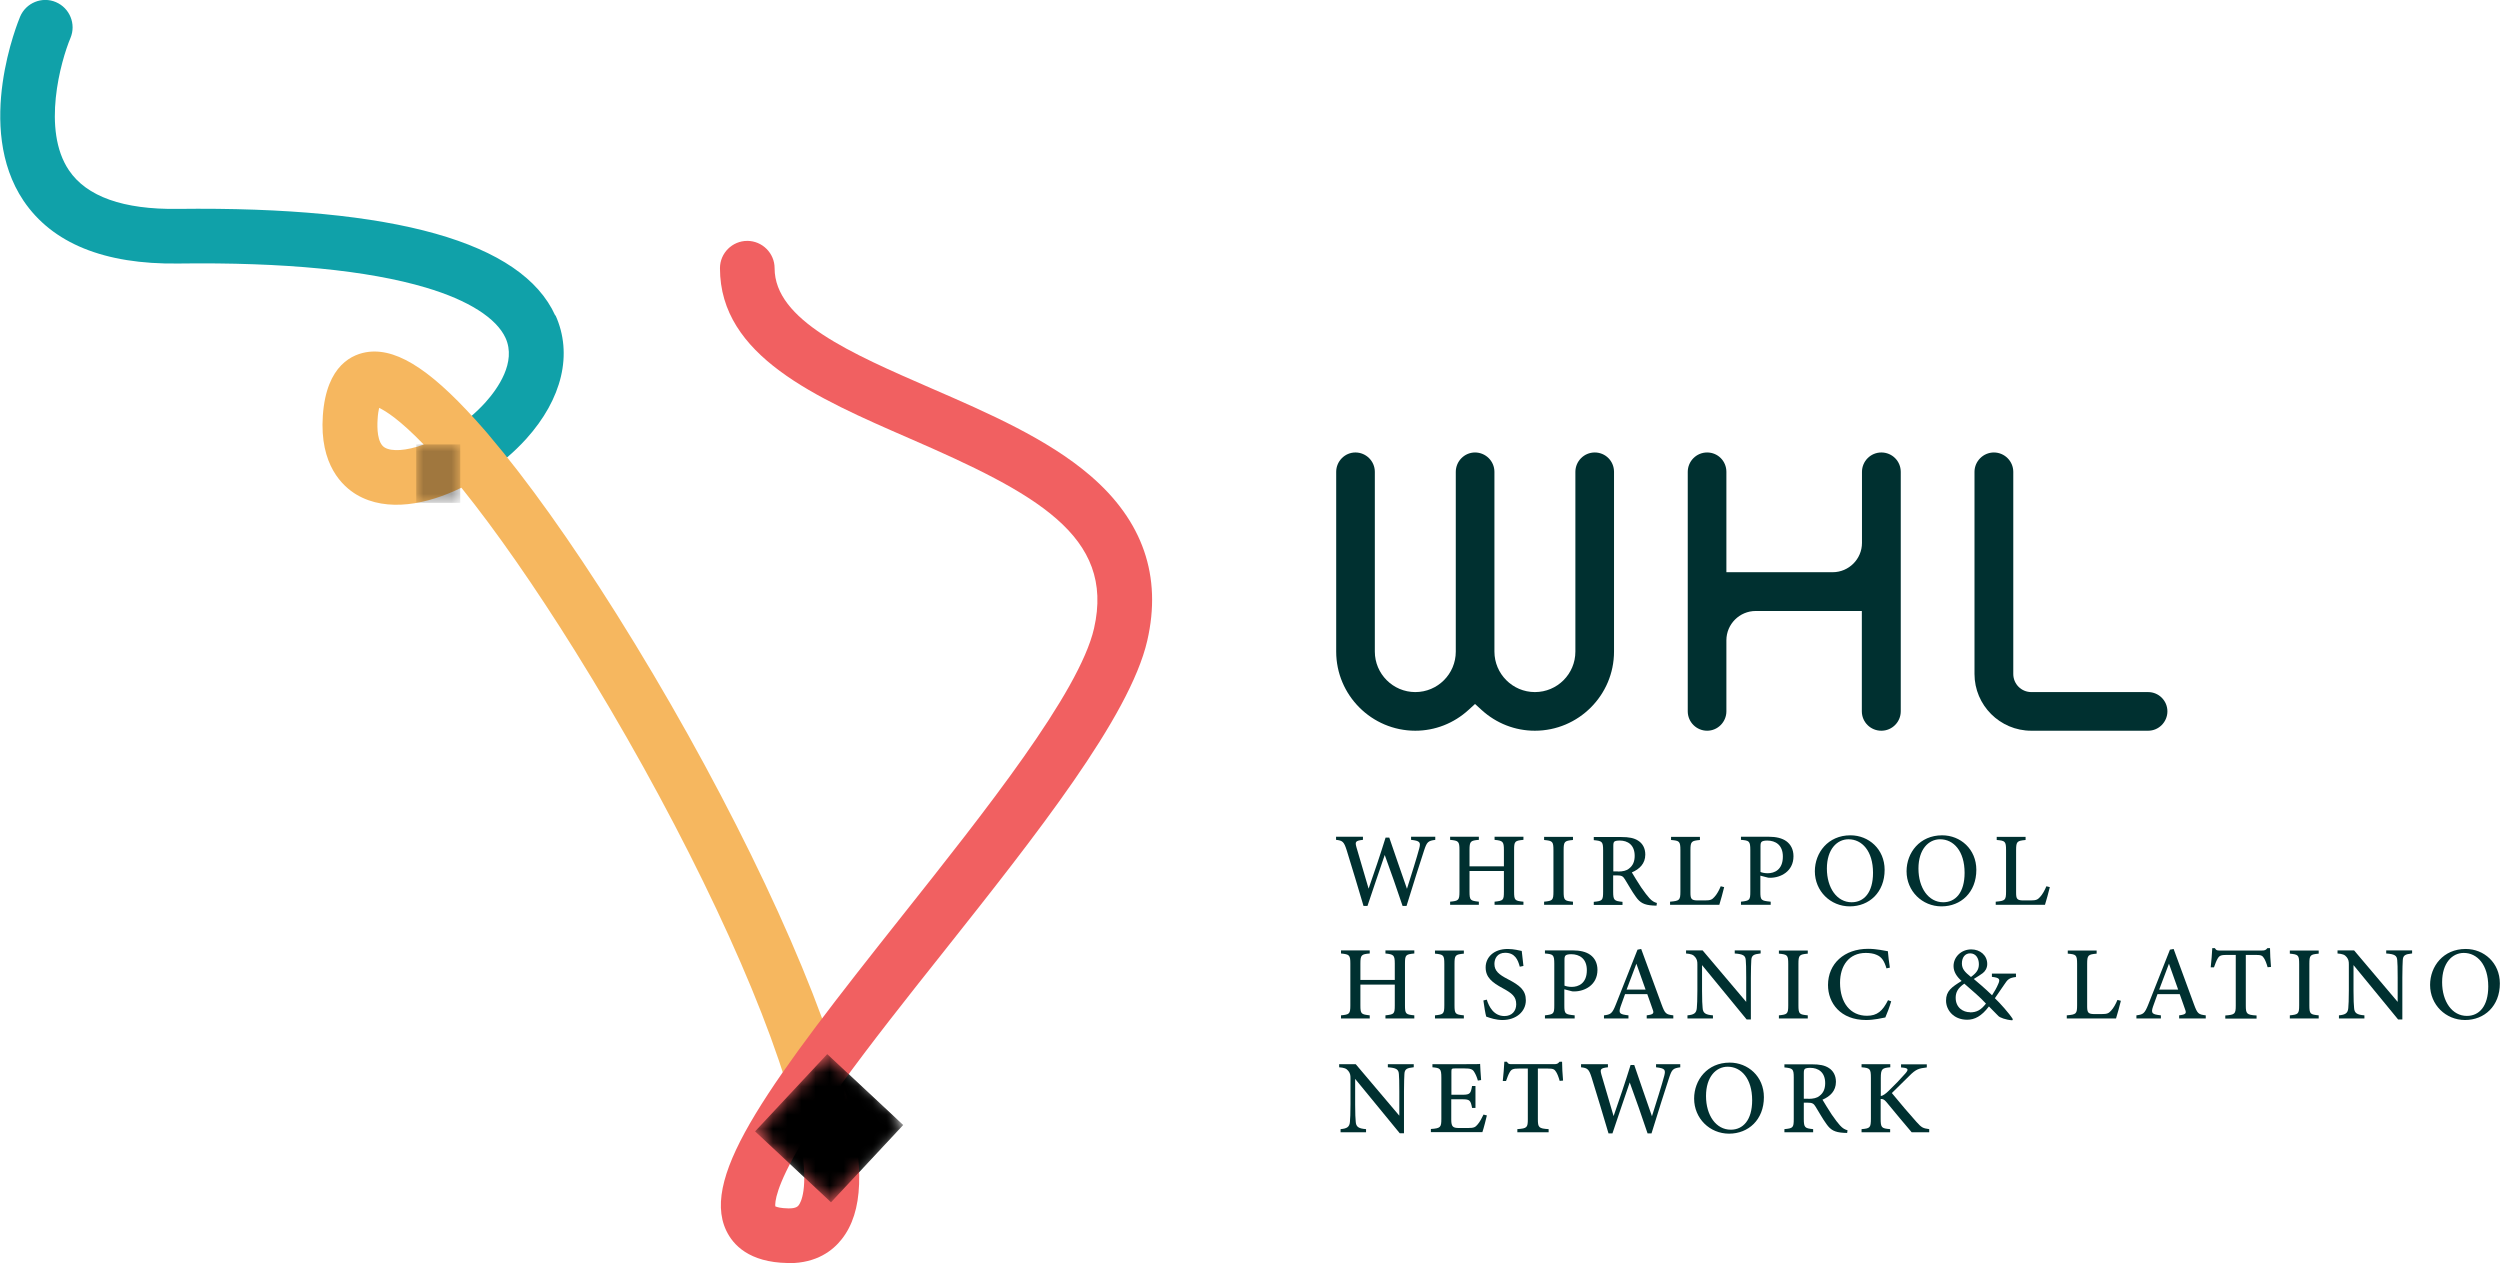
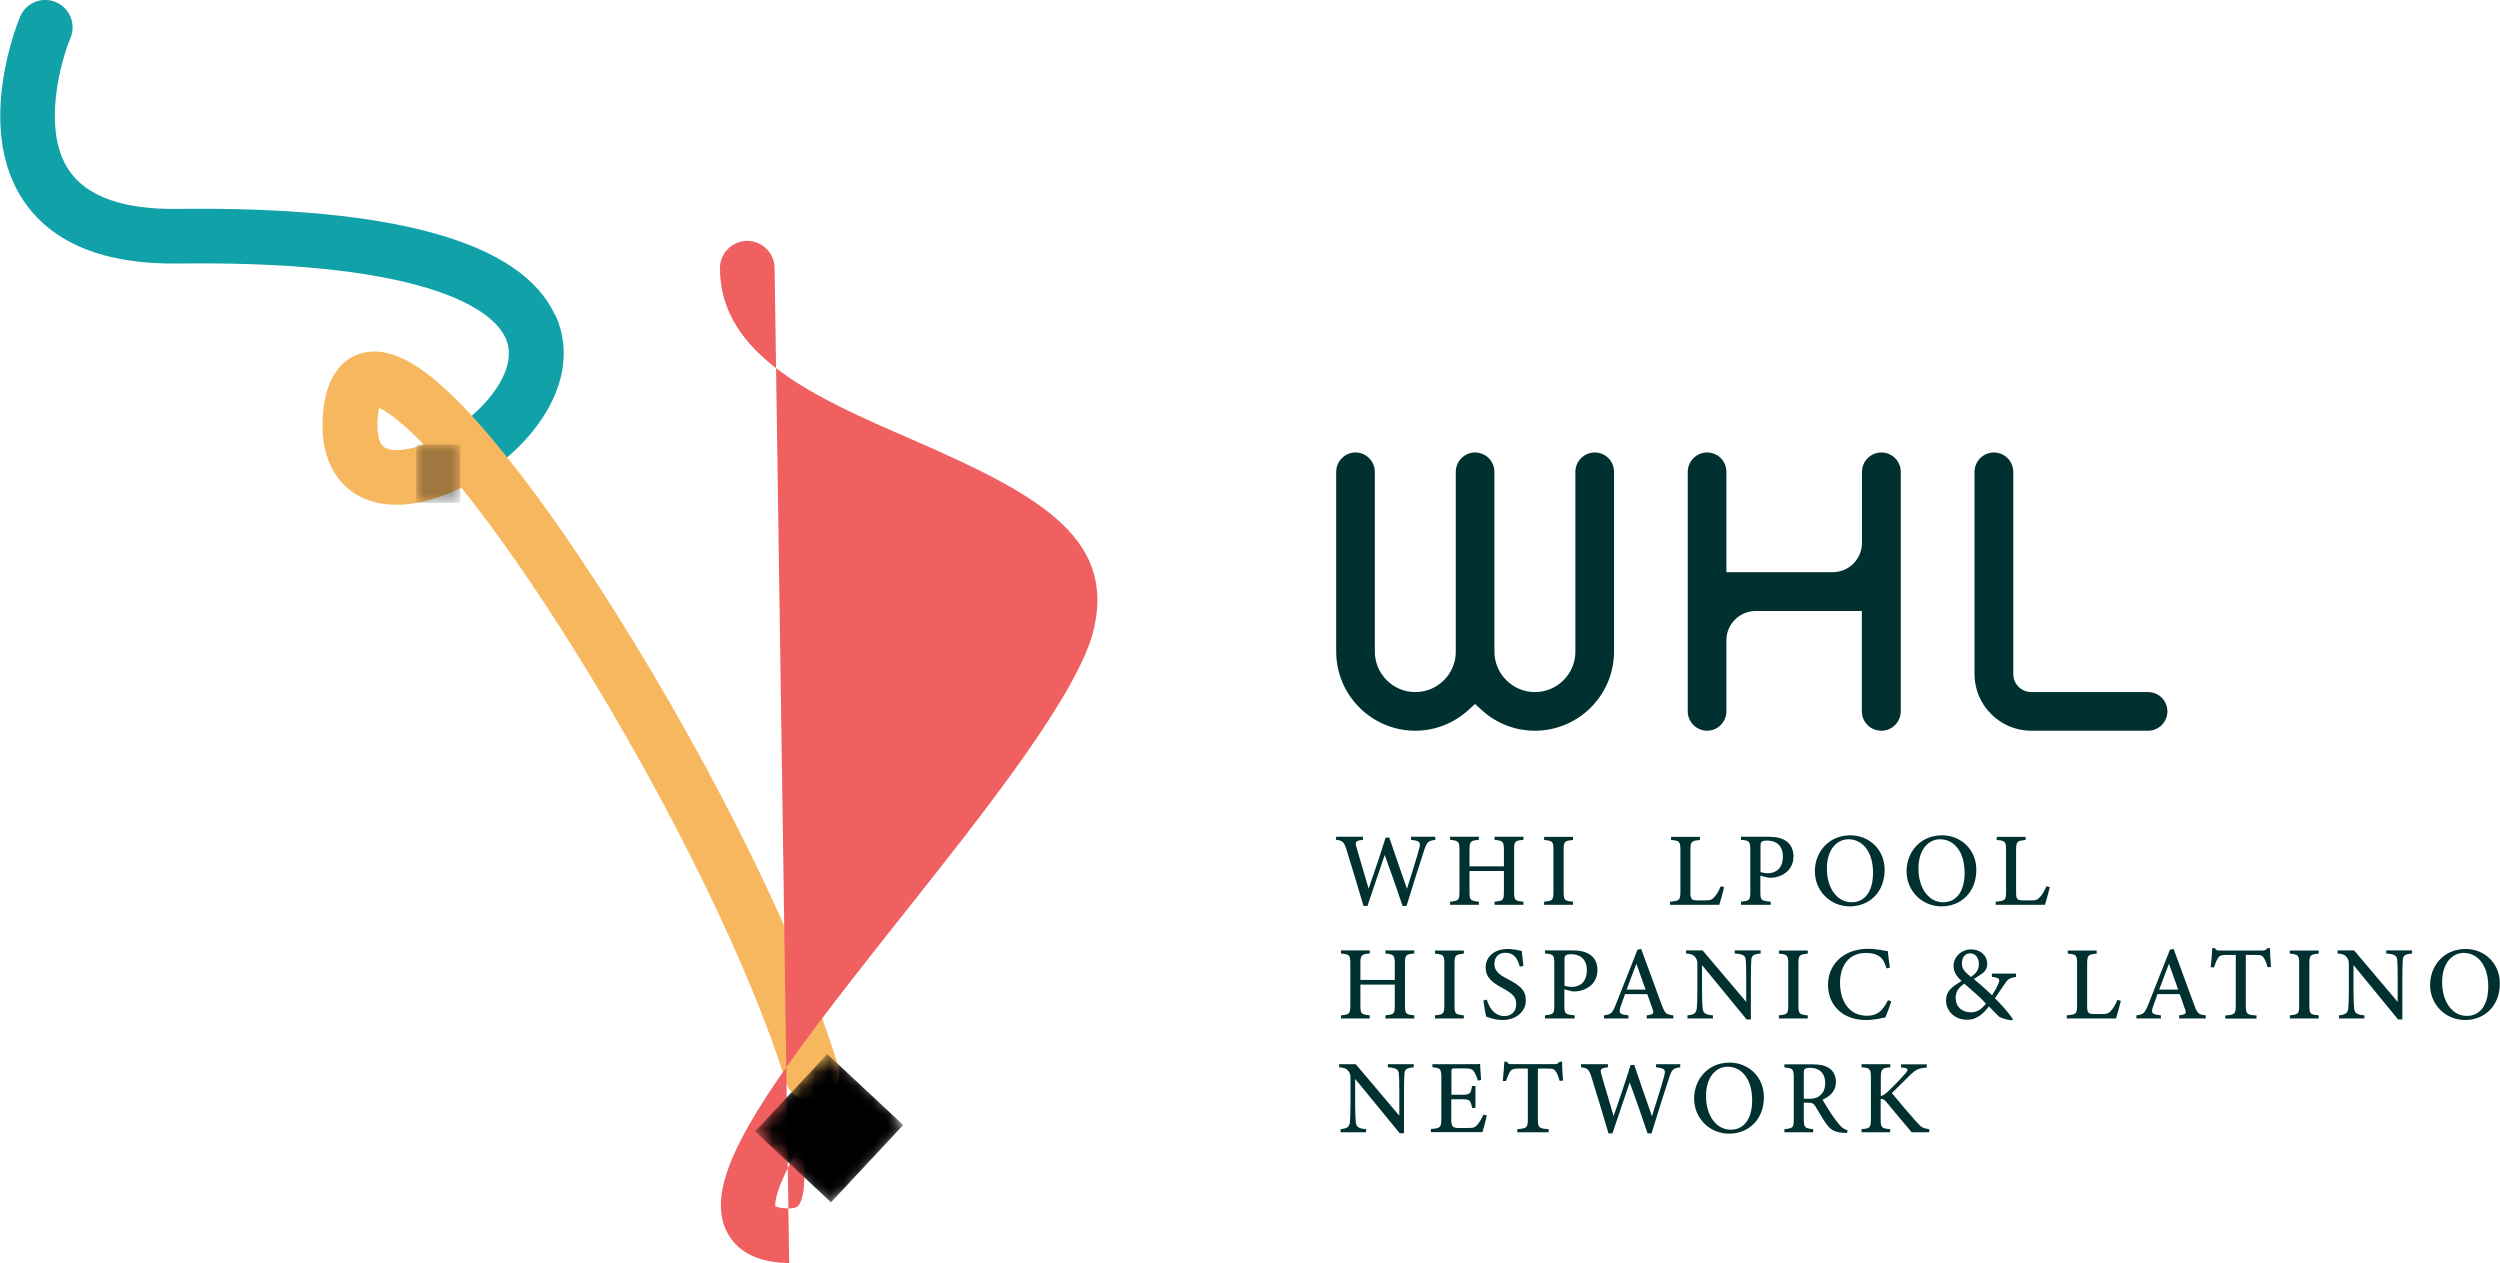
<svg xmlns="http://www.w3.org/2000/svg" id="Layer_1" width="176.64" height="89.24" version="1.1" viewBox="0 0 176.64 89.24">
  <defs>
    <clipPath id="clippath">
      <rect x="54.85" y="76.05" width="7.47" height="7.34" transform="translate(-39.67 68.13) rotate(-46.96)" fill="none" />
    </clipPath>
    <linearGradient id="linear-gradient" x1="-278.76" y1="451.41" x2="-276.59" y2="451.41" gradientTransform="translate(-1178.73 841.21) rotate(90) scale(2.74 -2.74)" gradientUnits="userSpaceOnUse">
      <stop offset="0" stop-color="#fff" />
      <stop offset=".04" stop-color="#dcdcdc" />
      <stop offset=".1" stop-color="#aeaeae" />
      <stop offset=".16" stop-color="#858585" />
      <stop offset=".23" stop-color="#616161" />
      <stop offset=".31" stop-color="#424242" />
      <stop offset=".39" stop-color="#2a2a2a" />
      <stop offset=".48" stop-color="#171717" />
      <stop offset=".59" stop-color="#0a0a0a" />
      <stop offset=".73" stop-color="#020202" />
      <stop offset="1" stop-color="#000" />
    </linearGradient>
    <mask id="mask" x="48.12" y="69.26" width="20.91" height="20.91" maskUnits="userSpaceOnUse">
      <g clip-path="url(#clippath)">
        <rect x="51.18" y="72.32" width="14.8" height="14.8" transform="translate(-39.67 68.14) rotate(-46.97)" fill="url(#linear-gradient)" />
      </g>
    </mask>
    <linearGradient id="linear-gradient1" x1="-278.76" y1="451.41" x2="-276.59" y2="451.41" gradientTransform="translate(-1178.73 841.21) rotate(90) scale(2.74 -2.74)" gradientUnits="userSpaceOnUse">
      <stop offset="0" stop-color="#000" />
      <stop offset="1" stop-color="#000" />
    </linearGradient>
    <linearGradient id="linear-gradient2" x1="-108.13" y1="385.24" x2="-105.97" y2="385.24" gradientTransform="translate(185 587.79) scale(1.44 -1.44)" gradientUnits="userSpaceOnUse">
      <stop offset="0" stop-color="#000" />
      <stop offset=".18" stop-color="#020202" />
      <stop offset=".32" stop-color="#0c0c0c" />
      <stop offset=".43" stop-color="#1c1c1c" />
      <stop offset=".54" stop-color="#323232" />
      <stop offset=".64" stop-color="#4f4f4f" />
      <stop offset=".74" stop-color="#727272" />
      <stop offset=".83" stop-color="#9c9c9c" />
      <stop offset=".92" stop-color="#ccc" />
      <stop offset="1" stop-color="#fff" />
      <stop offset="1" stop-color="#fff" />
    </linearGradient>
    <mask id="mask-1" x="29.41" y="31.4" width="3.12" height="4.13" maskUnits="userSpaceOnUse">
      <rect x="29.41" y="31.4" width="3.12" height="4.13" fill="url(#linear-gradient2)" />
    </mask>
    <linearGradient id="linear-gradient3" x1="-108.13" y1="385.24" x2="-105.97" y2="385.24" gradientTransform="translate(185 587.79) scale(1.44 -1.44)" gradientUnits="userSpaceOnUse">
      <stop offset="0" stop-color="#000" />
      <stop offset="1" stop-color="#000" />
      <stop offset="1" stop-color="#000" />
    </linearGradient>
    <clipPath id="clippath-1">
      <rect x="54.85" y="76.05" width="7.47" height="7.34" transform="translate(-39.67 68.13) rotate(-46.96)" fill="none" />
    </clipPath>
    <mask id="mask-2" x="48.12" y="69.26" width="20.91" height="20.91" maskUnits="userSpaceOnUse">
      <g clip-path="url(#clippath-1)">
        <rect x="51.18" y="72.32" width="14.8" height="14.8" transform="translate(-39.67 68.14) rotate(-46.97)" fill="url(#linear-gradient)" />
      </g>
    </mask>
  </defs>
  <path d="M39.23,22.29c-2.35-5.19-11.33-7.72-26.69-7.53-3.83.05-6.42-.87-7.67-2.73-1.93-2.85-.58-7.71.11-9.35.41-.98-.05-2.11-1.03-2.53-.98-.42-2.12.05-2.53,1.03-.13.32-3.24,7.82.24,13,2.03,3.01,5.71,4.51,10.93,4.44,7.51-.1,13.4.48,17.5,1.7,3,.89,4.99,2.16,5.63,3.56.78,1.72-.56,3.59-1.42,4.55-.64.71-1.42,1.37-2.28,1.92-.9.58-1.15,1.78-.57,2.67.37.57.99.88,1.63.88.36,0,.72-.1,1.05-.31,1.13-.73,2.19-1.63,3.05-2.58h0c2.55-2.83,3.3-6.01,2.07-8.73" fill="#10a1a9" />
  <g mask="url(#mask)">
    <rect x="54.85" y="76.05" width="7.47" height="7.34" transform="translate(-39.67 68.14) rotate(-46.97)" fill="url(#linear-gradient1)" />
  </g>
  <path d="M57.37,77.8c-.83,0-1.59-.53-1.85-1.36-2.46-7.99-8.16-19.65-14.88-30.43-2.85-4.57-5.61-8.53-8.04-11.55-2.38,1.17-5.24,1.76-7.39.5-1-.59-2.64-2.1-2.4-5.59.25-3.62,2.14-4.38,3.25-4.51,2.14-.24,4.66,1.47,8.2,5.55.08.1.17.19.25.29.01.01.02.02.03.04,2.69,3.16,5.8,7.52,9.03,12.66,7.04,11.21,13.04,23.43,15.65,31.9.31,1.02-.26,2.1-1.28,2.42-.19.06-.38.09-.57.09M26.79,28.81c-.04.18-.09.44-.11.82-.04.61-.03,1.67.5,1.99.48.29,1.5.25,2.76-.21-1.69-1.75-2.68-2.37-3.15-2.59" fill="#f6b75f" />
  <g opacity=".35">
    <g mask="url(#mask-1)">
      <rect x="29.41" y="31.4" width="3.11" height="4.13" fill="url(#linear-gradient3)" />
    </g>
  </g>
-   <path d="M55.76,89.24s-.08,0-.12,0c-2.71-.05-3.85-1.28-4.33-2.3-1.85-3.92,3.24-10.64,12.4-22.19,5.88-7.41,12.55-15.81,13.59-20.35,1.5-6.56-4.18-9.57-13.03-13.42-6.59-2.87-13.4-5.83-13.4-12.03,0-1.07.87-1.93,1.93-1.93s1.93.87,1.93,1.93c0,3.67,5.38,6.01,11.08,8.49,4.03,1.75,8.2,3.57,11.22,6.16,3.72,3.19,5.08,7.11,4.03,11.67-1.24,5.39-7.89,13.78-14.32,21.89-2.69,3.38-5.25,6.62-7.35,9.52.21.23.37.51.45.83,1.27,4.93,1.15,8.13-.37,10.05-.61.78-1.75,1.69-3.72,1.69M54.79,85.24c.11.05.37.13.91.14.55.01.67-.15.73-.22.14-.18.71-1.13.17-4.32-1.81,3.03-1.85,4.14-1.82,4.4" fill="#f16061" />
+   <path d="M55.76,89.24s-.08,0-.12,0c-2.71-.05-3.85-1.28-4.33-2.3-1.85-3.92,3.24-10.64,12.4-22.19,5.88-7.41,12.55-15.81,13.59-20.35,1.5-6.56-4.18-9.57-13.03-13.42-6.59-2.87-13.4-5.83-13.4-12.03,0-1.07.87-1.93,1.93-1.93s1.93.87,1.93,1.93M54.79,85.24c.11.05.37.13.91.14.55.01.67-.15.73-.22.14-.18.71-1.13.17-4.32-1.81,3.03-1.85,4.14-1.82,4.4" fill="#f16061" />
  <g mask="url(#mask-2)">
    <rect x="54.85" y="76.05" width="7.47" height="7.34" transform="translate(-39.67 68.14) rotate(-46.97)" fill="url(#linear-gradient1)" />
  </g>
  <path d="M143.52,51.63c-2.21,0-4.01-1.8-4.01-4.01v-14.28c0-.75.62-1.37,1.37-1.37s1.37.61,1.37,1.37v14.28c0,.71.57,1.28,1.28,1.28h8.25c.75,0,1.36.61,1.36,1.36s-.61,1.37-1.36,1.37h-8.25Z" fill="#003030" />
  <path d="M108.44,51.63c-1.39,0-2.72-.52-3.76-1.47l-.46-.42-.46.42c-1.04.95-2.37,1.47-3.76,1.47-3.08,0-5.59-2.51-5.59-5.59v-12.7c0-.75.61-1.37,1.36-1.37s1.37.61,1.37,1.37v12.7c0,1.57,1.28,2.86,2.86,2.86s2.86-1.28,2.86-2.86v-12.7c0-.75.61-1.37,1.36-1.37s1.37.61,1.37,1.37v12.7c0,1.57,1.28,2.86,2.86,2.86s2.86-1.28,2.86-2.86v-12.7c0-.75.61-1.37,1.37-1.37s1.36.61,1.36,1.37v12.7c0,3.08-2.51,5.59-5.59,5.59" fill="#003030" />
  <path d="M132.92,51.63c-.75,0-1.37-.61-1.37-1.37v-7.09h-7.5c-1.14,0-2.07.93-2.07,2.07v5.02c0,.75-.61,1.37-1.36,1.37s-1.37-.61-1.37-1.37v-16.92c0-.75.61-1.37,1.37-1.37s1.36.61,1.36,1.37v7.09h7.51c1.14,0,2.07-.93,2.07-2.07v-5.02c0-.75.61-1.37,1.37-1.37s1.37.61,1.37,1.37v16.92c0,.75-.61,1.37-1.37,1.37" fill="#003030" />
  <path d="M101.42,59.34c-.52.07-.6.14-.8.75-.24.71-.82,2.56-1.24,3.92h-.28c-.38-1.14-.86-2.51-1.26-3.6-.42,1.24-.85,2.48-1.22,3.6h-.28c-.36-1.23-.79-2.64-1.19-3.94-.19-.59-.28-.68-.75-.73v-.22h1.9v.22c-.55.06-.56.15-.46.52.28.97.57,1.93.86,2.93.4-1.15.83-2.41,1.2-3.61h.26c.41,1.23.83,2.39,1.25,3.62.3-.95.71-2.25.87-2.86.11-.43.05-.53-.58-.6v-.22h1.71v.22Z" fill="#003030" />
  <path d="M107.64,59.34c-.61.06-.66.1-.66.72v2.94c0,.62.06.65.66.71v.22h-2.04v-.22c.61-.07.66-.09.66-.71v-1.46h-2.43v1.46c0,.62.06.64.66.71v.22h-2.03v-.22c.59-.06.66-.09.66-.71v-2.94c0-.62-.07-.66-.66-.72v-.22h2.03v.22c-.59.05-.66.1-.66.72v1.15h2.43v-1.15c0-.61-.08-.66-.66-.72v-.22h2.04v.22Z" fill="#003030" />
  <path d="M109.1,63.93v-.22c.6-.06.66-.1.66-.72v-2.91c0-.63-.06-.67-.66-.73v-.22h2.04v.22c-.6.06-.66.1-.66.73v2.91c0,.63.06.66.66.72v.22h-2.04Z" fill="#003030" />
-   <path d="M117.04,63.99c-.09,0-.17,0-.26-.01-.61-.04-.9-.19-1.2-.62-.28-.38-.53-.85-.77-1.23-.14-.23-.24-.28-.59-.28h-.24s0,1.15,0,1.15c0,.62.08.66.66.72v.22h-2.03v-.22c.61-.06.66-.1.66-.72v-2.93c0-.62-.08-.65-.66-.71v-.22h1.93c.56,0,.92.07,1.21.26.3.19.5.52.5.98,0,.64-.41,1.03-.95,1.26.13.23.44.72.66,1.06.27.39.42.58.58.76.19.21.35.29.53.34l-.03.21ZM114.3,61.58c.37,0,.62-.06.8-.21.28-.21.4-.51.4-.9,0-.79-.51-1.08-1.05-1.08-.21,0-.33.03-.38.07-.06.05-.08.13-.08.31v1.8h.33Z" fill="#003030" />
  <path d="M121.82,62.69c-.05.24-.27,1.02-.34,1.24h-3.48v-.22c.67-.06.73-.1.73-.73v-2.91c0-.63-.07-.67-.66-.72v-.22h2.04v.22c-.59.06-.67.09-.67.72v2.98c0,.44.05.56.47.57,0,0,.51,0,.55,0,.39,0,.5-.05.67-.24.18-.19.34-.49.45-.76l.24.06Z" fill="#003030" />
  <path d="M124.96,59.12c.53,0,.96.1,1.26.32.3.22.5.57.5,1.06,0,1.08-.92,1.52-1.64,1.52-.08,0-.16,0-.2-.02l-.5-.13v1.13c0,.62.05.64.73.71v.22h-2.1v-.22c.62-.07.66-.11.66-.72v-2.92c0-.65-.08-.68-.66-.73v-.22h1.94ZM124.39,61.61c.09.04.28.09.51.09.47,0,1.07-.24,1.07-1.18,0-.82-.52-1.13-1.11-1.13-.2,0-.35.04-.39.09-.06.05-.08.14-.08.32v1.81Z" fill="#003030" />
  <path d="M130.75,59.02c1.28,0,2.41.97,2.41,2.44,0,1.59-1.09,2.58-2.46,2.58s-2.47-1.08-2.47-2.48c0-1.31.93-2.54,2.51-2.54M130.61,59.3c-.81,0-1.53.7-1.53,2.07s.71,2.38,1.75,2.38c.86,0,1.51-.67,1.51-2.08,0-1.54-.78-2.37-1.73-2.37" fill="#003030" />
  <path d="M137.23,59.02c1.28,0,2.41.97,2.41,2.44,0,1.59-1.09,2.58-2.46,2.58s-2.47-1.08-2.47-2.48c0-1.31.93-2.54,2.51-2.54M137.08,59.3c-.81,0-1.53.7-1.53,2.07s.71,2.38,1.75,2.38c.86,0,1.51-.67,1.51-2.08,0-1.54-.78-2.37-1.73-2.37" fill="#003030" />
  <path d="M144.83,62.69c-.05.24-.27,1.02-.34,1.24h-3.48v-.22c.67-.06.73-.1.73-.73v-2.91c0-.63-.07-.67-.66-.72v-.22h2.04v.22c-.59.06-.67.09-.67.72v2.98c0,.44.05.56.47.57,0,0,.51,0,.55,0,.39,0,.5-.05.67-.24.18-.19.34-.49.45-.76l.24.06Z" fill="#003030" />
  <path d="M99.93,67.37c-.61.06-.66.1-.66.72v2.94c0,.62.06.65.66.71v.22h-2.04v-.22c.61-.07.66-.09.66-.71v-1.46h-2.43v1.46c0,.62.06.64.66.71v.22h-2.03v-.22c.59-.06.66-.09.66-.71v-2.94c0-.62-.07-.66-.66-.72v-.22h2.03v.22c-.59.05-.66.1-.66.72v1.15h2.43v-1.15c0-.61-.08-.66-.66-.72v-.22h2.04v.22Z" fill="#003030" />
  <path d="M101.39,71.96v-.22c.6-.06.66-.1.66-.72v-2.91c0-.63-.06-.67-.66-.73v-.22h2.04v.22c-.6.06-.66.1-.66.73v2.91c0,.63.06.66.66.72v.22h-2.04Z" fill="#003030" />
  <path d="M107.38,68.3c-.13-.49-.34-.98-1.03-.98-.55,0-.76.4-.76.79,0,.49.32.75.94,1.07.87.45,1.28.79,1.28,1.5,0,.79-.68,1.39-1.65,1.39-.45,0-.84-.13-1.15-.24-.06-.2-.15-.75-.2-1.14l.24-.06c.15.49.49,1.16,1.25,1.16.52,0,.83-.35.83-.83,0-.55-.3-.78-.94-1.13-.78-.42-1.22-.78-1.22-1.48s.56-1.3,1.56-1.3c.43,0,.83.11.99.14.03.27.06.58.12,1.06l-.24.05Z" fill="#003030" />
  <path d="M111.11,67.15c.53,0,.96.1,1.26.32.3.22.5.57.5,1.06,0,1.08-.92,1.52-1.64,1.52-.08,0-.16,0-.2-.02l-.5-.13v1.13c0,.62.05.64.73.71v.22h-2.1v-.22c.62-.07.66-.11.66-.72v-2.92c0-.65-.08-.68-.66-.73v-.22h1.94ZM110.54,69.64c.09.04.28.09.51.09.47,0,1.07-.24,1.07-1.18,0-.82-.52-1.13-1.11-1.13-.2,0-.35.04-.39.09-.06.05-.08.14-.08.32v1.81Z" fill="#003030" />
  <path d="M116.35,71.96v-.22c.48-.06.53-.14.42-.42-.09-.28-.23-.64-.38-1.08h-1.57c-.11.31-.22.6-.32.89-.16.48-.05.54.56.61v.22h-1.73v-.22c.47-.06.58-.11.84-.77l1.53-3.87.26-.05c.47,1.27.98,2.65,1.44,3.92.24.65.31.71.83.77v.22h-1.88ZM115.62,68.09c-.23.62-.48,1.26-.69,1.83h1.34l-.65-1.83Z" fill="#003030" />
  <path d="M124.38,67.37c-.47.05-.62.13-.64.47-.01.25-.03.55-.03,1.23v2.96h-.3l-3.15-3.84v1.82c0,.66.02.99.04,1.2.02.37.2.49.73.53v.22h-1.8v-.22c.45-.04.63-.15.66-.51.02-.24.04-.56.04-1.23v-1.86c0-.21-.02-.34-.15-.51-.14-.18-.3-.23-.65-.26v-.22h1.17l3.08,3.64v-1.73c0-.68-.01-.99-.03-1.21-.02-.33-.18-.44-.78-.48v-.22h1.83v.22Z" fill="#003030" />
  <path d="M125.69,71.96v-.22c.6-.06.66-.1.66-.72v-2.91c0-.63-.06-.67-.66-.73v-.22h2.04v.22c-.6.06-.66.1-.66.73v2.91c0,.63.06.66.66.72v.22h-2.04Z" fill="#003030" />
  <path d="M133.62,70.76c-.1.36-.3.89-.41,1.13-.21.04-.79.18-1.36.18-1.81,0-2.69-1.2-2.69-2.47,0-1.51,1.15-2.56,2.83-2.56.64,0,1.16.14,1.4.17.03.33.08.8.14,1.16l-.24.05c-.15-.51-.33-.81-.71-.96-.19-.09-.49-.13-.75-.13-1.19,0-1.82.9-1.82,2.11,0,1.41.73,2.33,1.9,2.33.73,0,1.11-.34,1.49-1.1l.23.08Z" fill="#003030" />
  <path d="M142.45,69.03c-.51.06-.6.18-.84.54-.19.28-.4.57-.66.96.35.33,1.03,1.09,1.27,1.48l-.04.08c-.47-.03-.89-.2-.98-.3-.09-.1-.42-.42-.67-.68-.53.7-1.01.94-1.54.94-.97,0-1.49-.7-1.49-1.35,0-.68.39-.95,1.1-1.39-.34-.3-.57-.64-.57-1.05,0-.66.56-1.18,1.25-1.18.64,0,1.13.43,1.13,1.03,0,.3-.15.52-.32.65-.15.11-.36.25-.63.41.24.2.81.68,1.29,1.15.16-.25.31-.49.44-.8.15-.34.09-.44-.45-.5v-.23h1.7v.23ZM139.19,71.53c.48,0,.78-.17,1.13-.62-.41-.45-.9-.86-1.53-1.41-.47.32-.61.63-.61,1,0,.7.53,1.02,1.01,1.02M139.2,67.36c-.36,0-.58.29-.58.71,0,.38.19.6.64.96.38-.28.56-.51.56-.9,0-.42-.21-.77-.62-.77" fill="#003030" />
  <path d="M149.85,70.72c-.05.24-.27,1.02-.34,1.24h-3.48v-.22c.67-.06.73-.1.73-.73v-2.91c0-.63-.07-.67-.66-.72v-.22h2.04v.22c-.59.06-.67.09-.67.72v2.98c0,.44.05.56.47.57,0,0,.51,0,.55,0,.39,0,.5-.05.67-.24.18-.19.34-.49.45-.76l.24.06Z" fill="#003030" />
  <path d="M153.97,71.96v-.22c.48-.06.53-.14.42-.42-.09-.28-.23-.64-.38-1.08h-1.57c-.11.31-.22.6-.32.89-.16.48-.05.54.56.61v.22h-1.73v-.22c.47-.06.58-.11.84-.77l1.53-3.87.26-.05c.47,1.27.98,2.65,1.44,3.92.24.65.31.71.83.77v.22h-1.88ZM153.25,68.09c-.23.62-.48,1.26-.69,1.83h1.34l-.65-1.83Z" fill="#003030" />
  <path d="M160.22,68.34c-.07-.26-.17-.51-.25-.63-.12-.19-.19-.24-.6-.24h-.69v3.58c0,.58.06.66.76.7v.22h-2.21v-.22c.68-.05.74-.11.74-.7v-3.58h-.63c-.41,0-.53.05-.65.26-.09.15-.16.34-.26.62h-.23c.05-.47.09-.95.11-1.36h.18c.11.18.19.17.4.17h2.93c.21,0,.27-.03.39-.17h.18c0,.34.03.89.07,1.33l-.23.02Z" fill="#003030" />
  <path d="M161.79,71.96v-.22c.6-.06.66-.1.66-.72v-2.91c0-.63-.06-.67-.66-.73v-.22h2.04v.22c-.6.06-.66.1-.66.73v2.91c0,.63.06.66.66.72v.22h-2.04Z" fill="#003030" />
  <path d="M170.41,67.37c-.47.05-.62.13-.64.47-.01.25-.03.55-.03,1.23v2.96h-.3l-3.15-3.84v1.82c0,.66.02.99.04,1.2.02.37.2.49.73.53v.22h-1.8v-.22c.45-.04.63-.15.66-.51.02-.24.04-.56.04-1.23v-1.86c0-.21-.02-.34-.15-.51-.14-.18-.3-.23-.65-.26v-.22h1.17l3.08,3.64v-1.73c0-.68-.01-.99-.03-1.21-.02-.33-.18-.44-.78-.48v-.22h1.83v.22Z" fill="#003030" />
  <path d="M174.22,67.05c1.28,0,2.41.97,2.41,2.44,0,1.59-1.09,2.58-2.46,2.58s-2.47-1.08-2.47-2.48c0-1.31.93-2.54,2.51-2.54M174.08,67.33c-.81,0-1.53.7-1.53,2.07s.71,2.38,1.75,2.38c.86,0,1.51-.67,1.51-2.08,0-1.54-.78-2.37-1.73-2.37" fill="#003030" />
  <path d="M99.87,75.41c-.47.05-.62.13-.64.47-.01.25-.03.55-.03,1.23v2.96h-.3l-3.15-3.84v1.82c0,.66.02.99.04,1.2.02.37.2.49.73.53v.22h-1.8v-.22c.45-.04.63-.15.66-.51.02-.24.04-.56.04-1.23v-1.86c0-.21-.02-.34-.15-.51-.14-.18-.3-.23-.65-.26v-.22h1.17l3.08,3.64v-1.73c0-.68-.01-.99-.03-1.21-.02-.33-.18-.44-.78-.48v-.22h1.83v.22Z" fill="#003030" />
  <path d="M105.06,78.8c-.04.19-.24.97-.32,1.19h-3.64v-.22c.68-.05.74-.11.74-.72v-2.9c0-.65-.08-.69-.63-.74v-.22h2.29c.71,0,.99,0,1.08-.02,0,.18.04.74.07,1.14l-.23.04c-.07-.25-.15-.43-.24-.58-.12-.23-.28-.28-.71-.28h-.66c-.24,0-.26.02-.26.24v1.62h.8c.53,0,.57-.11.66-.62h.24v1.55h-.24c-.1-.53-.16-.61-.67-.61h-.8v1.44c0,.52.14.58.52.59h.66c.44,0,.52-.06.69-.26.15-.17.3-.46.41-.69l.23.06Z" fill="#003030" />
  <path d="M110.2,76.37c-.07-.26-.17-.51-.25-.63-.12-.19-.19-.24-.6-.24h-.69v3.58c0,.58.06.66.76.7v.22h-2.21v-.22c.68-.05.74-.11.74-.7v-3.58h-.63c-.41,0-.53.05-.65.26-.09.15-.16.34-.26.62h-.23c.05-.47.09-.95.11-1.36h.18c.11.18.19.17.4.17h2.93c.21,0,.27-.03.39-.17h.18c0,.34.03.89.07,1.33l-.23.02Z" fill="#003030" />
  <path d="M118.73,75.41c-.52.07-.6.14-.8.75-.24.71-.82,2.56-1.24,3.92h-.28c-.38-1.14-.86-2.51-1.26-3.6-.42,1.24-.85,2.48-1.22,3.6h-.28c-.36-1.23-.79-2.64-1.19-3.94-.19-.59-.28-.68-.75-.73v-.22h1.9v.22c-.55.06-.56.15-.46.52.28.97.57,1.93.86,2.93.4-1.15.83-2.41,1.2-3.61h.26c.41,1.23.83,2.39,1.25,3.62.3-.95.71-2.25.87-2.86.11-.43.05-.53-.58-.6v-.22h1.71v.22Z" fill="#003030" />
  <path d="M122.22,75.08c1.28,0,2.41.97,2.41,2.44,0,1.59-1.09,2.58-2.46,2.58s-2.47-1.08-2.47-2.48c0-1.31.93-2.54,2.51-2.54M122.07,75.37c-.81,0-1.53.7-1.53,2.07s.71,2.38,1.75,2.38c.86,0,1.51-.67,1.51-2.08,0-1.54-.78-2.37-1.73-2.37" fill="#003030" />
  <path d="M130.51,80.05c-.09,0-.17,0-.26-.01-.61-.04-.9-.19-1.2-.62-.28-.38-.53-.85-.77-1.23-.14-.23-.24-.28-.59-.28h-.24s0,1.15,0,1.15c0,.62.08.66.66.72v.22h-2.03v-.22c.61-.06.66-.1.66-.72v-2.93c0-.62-.08-.65-.66-.71v-.22h1.93c.56,0,.92.07,1.21.26.3.19.5.52.5.98,0,.64-.41,1.03-.95,1.26.13.23.44.72.66,1.06.27.39.42.58.58.76.19.21.35.29.53.34l-.03.21ZM127.76,77.64c.37,0,.62-.06.8-.21.28-.21.4-.51.4-.9,0-.79-.51-1.08-1.05-1.08-.21,0-.33.03-.38.07-.06.05-.08.13-.08.31v1.8h.33Z" fill="#003030" />
  <path d="M131.54,75.19h2.02v.22c-.57.05-.67.1-.67.76v1.27c.15-.02.32-.14.54-.35.43-.41.89-.89,1.21-1.26.21-.25.19-.35-.13-.39l-.19-.02v-.22h1.82v.22c-.55.07-.75.1-1.25.61-.23.23-.77.76-1.22,1.2.54.66,1.32,1.58,1.74,2.04.36.4.45.45.9.51v.22h-1.24c-.52-.6-1.13-1.35-1.78-2.13-.17-.21-.29-.23-.41-.22v1.39c0,.64.06.69.67.74v.22h-2.02v-.22c.6-.05.66-.1.66-.74v-2.87c0-.66-.06-.71-.66-.76v-.22Z" fill="#003030" />
</svg>